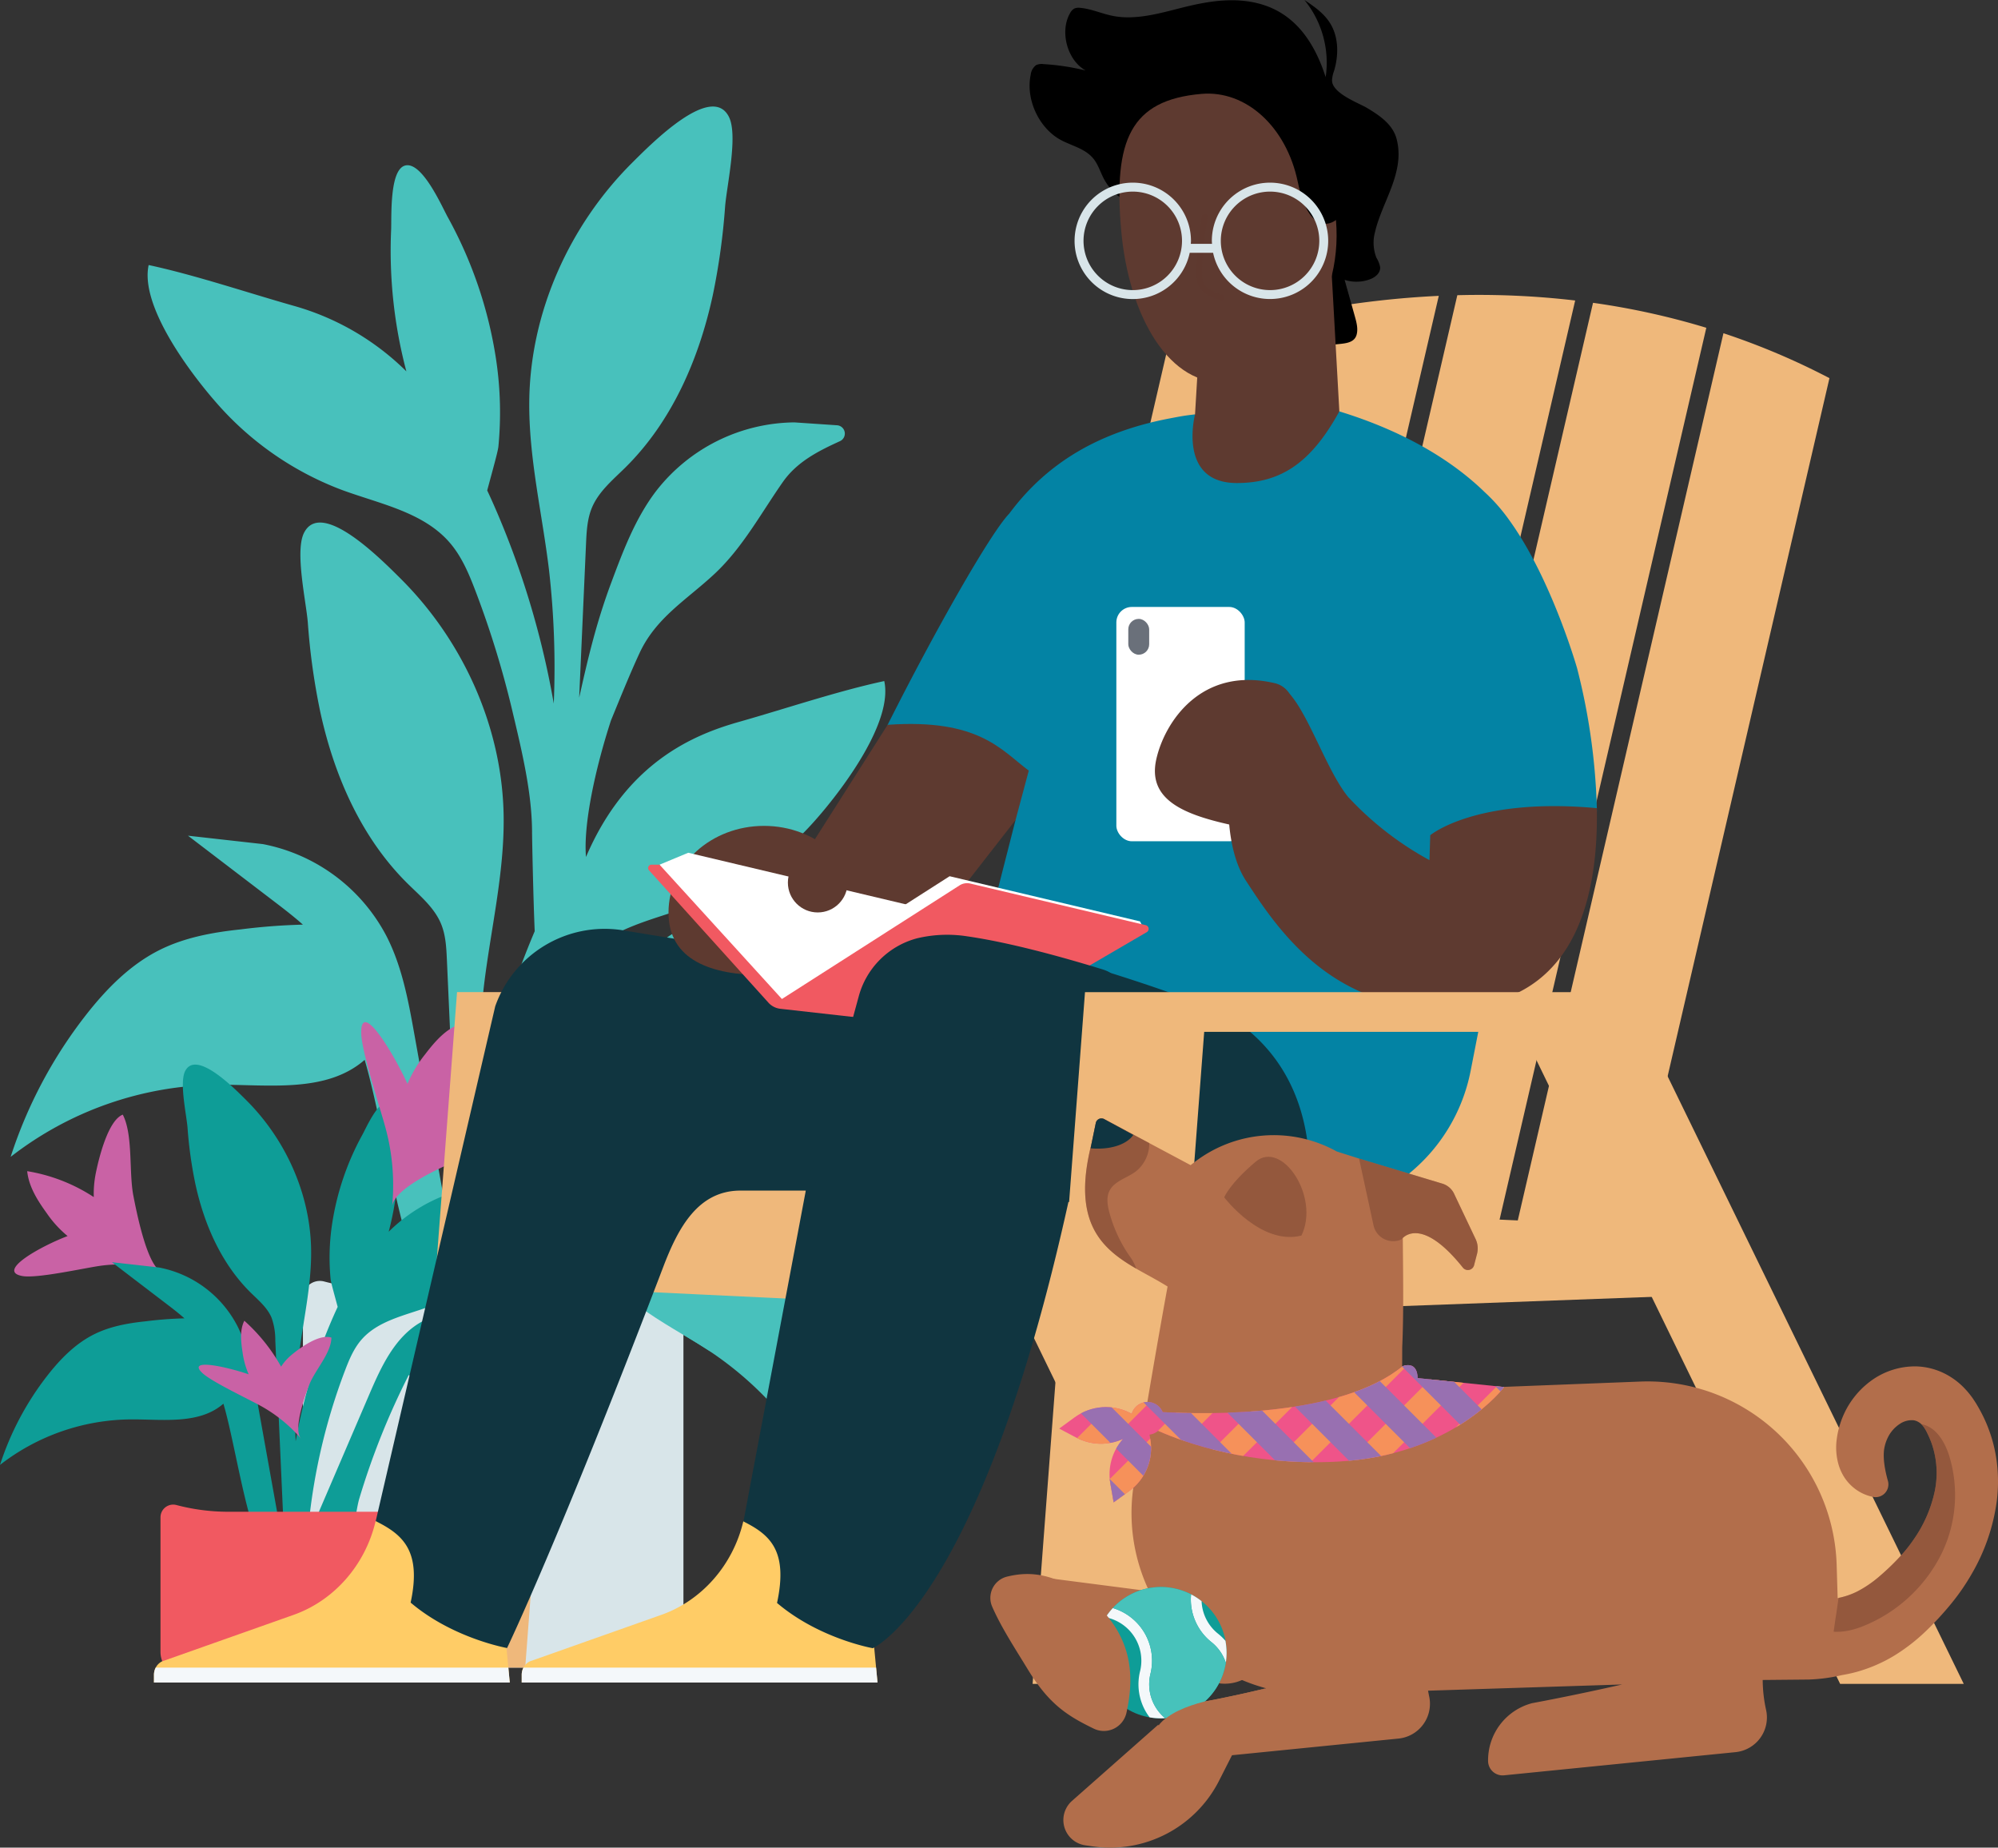
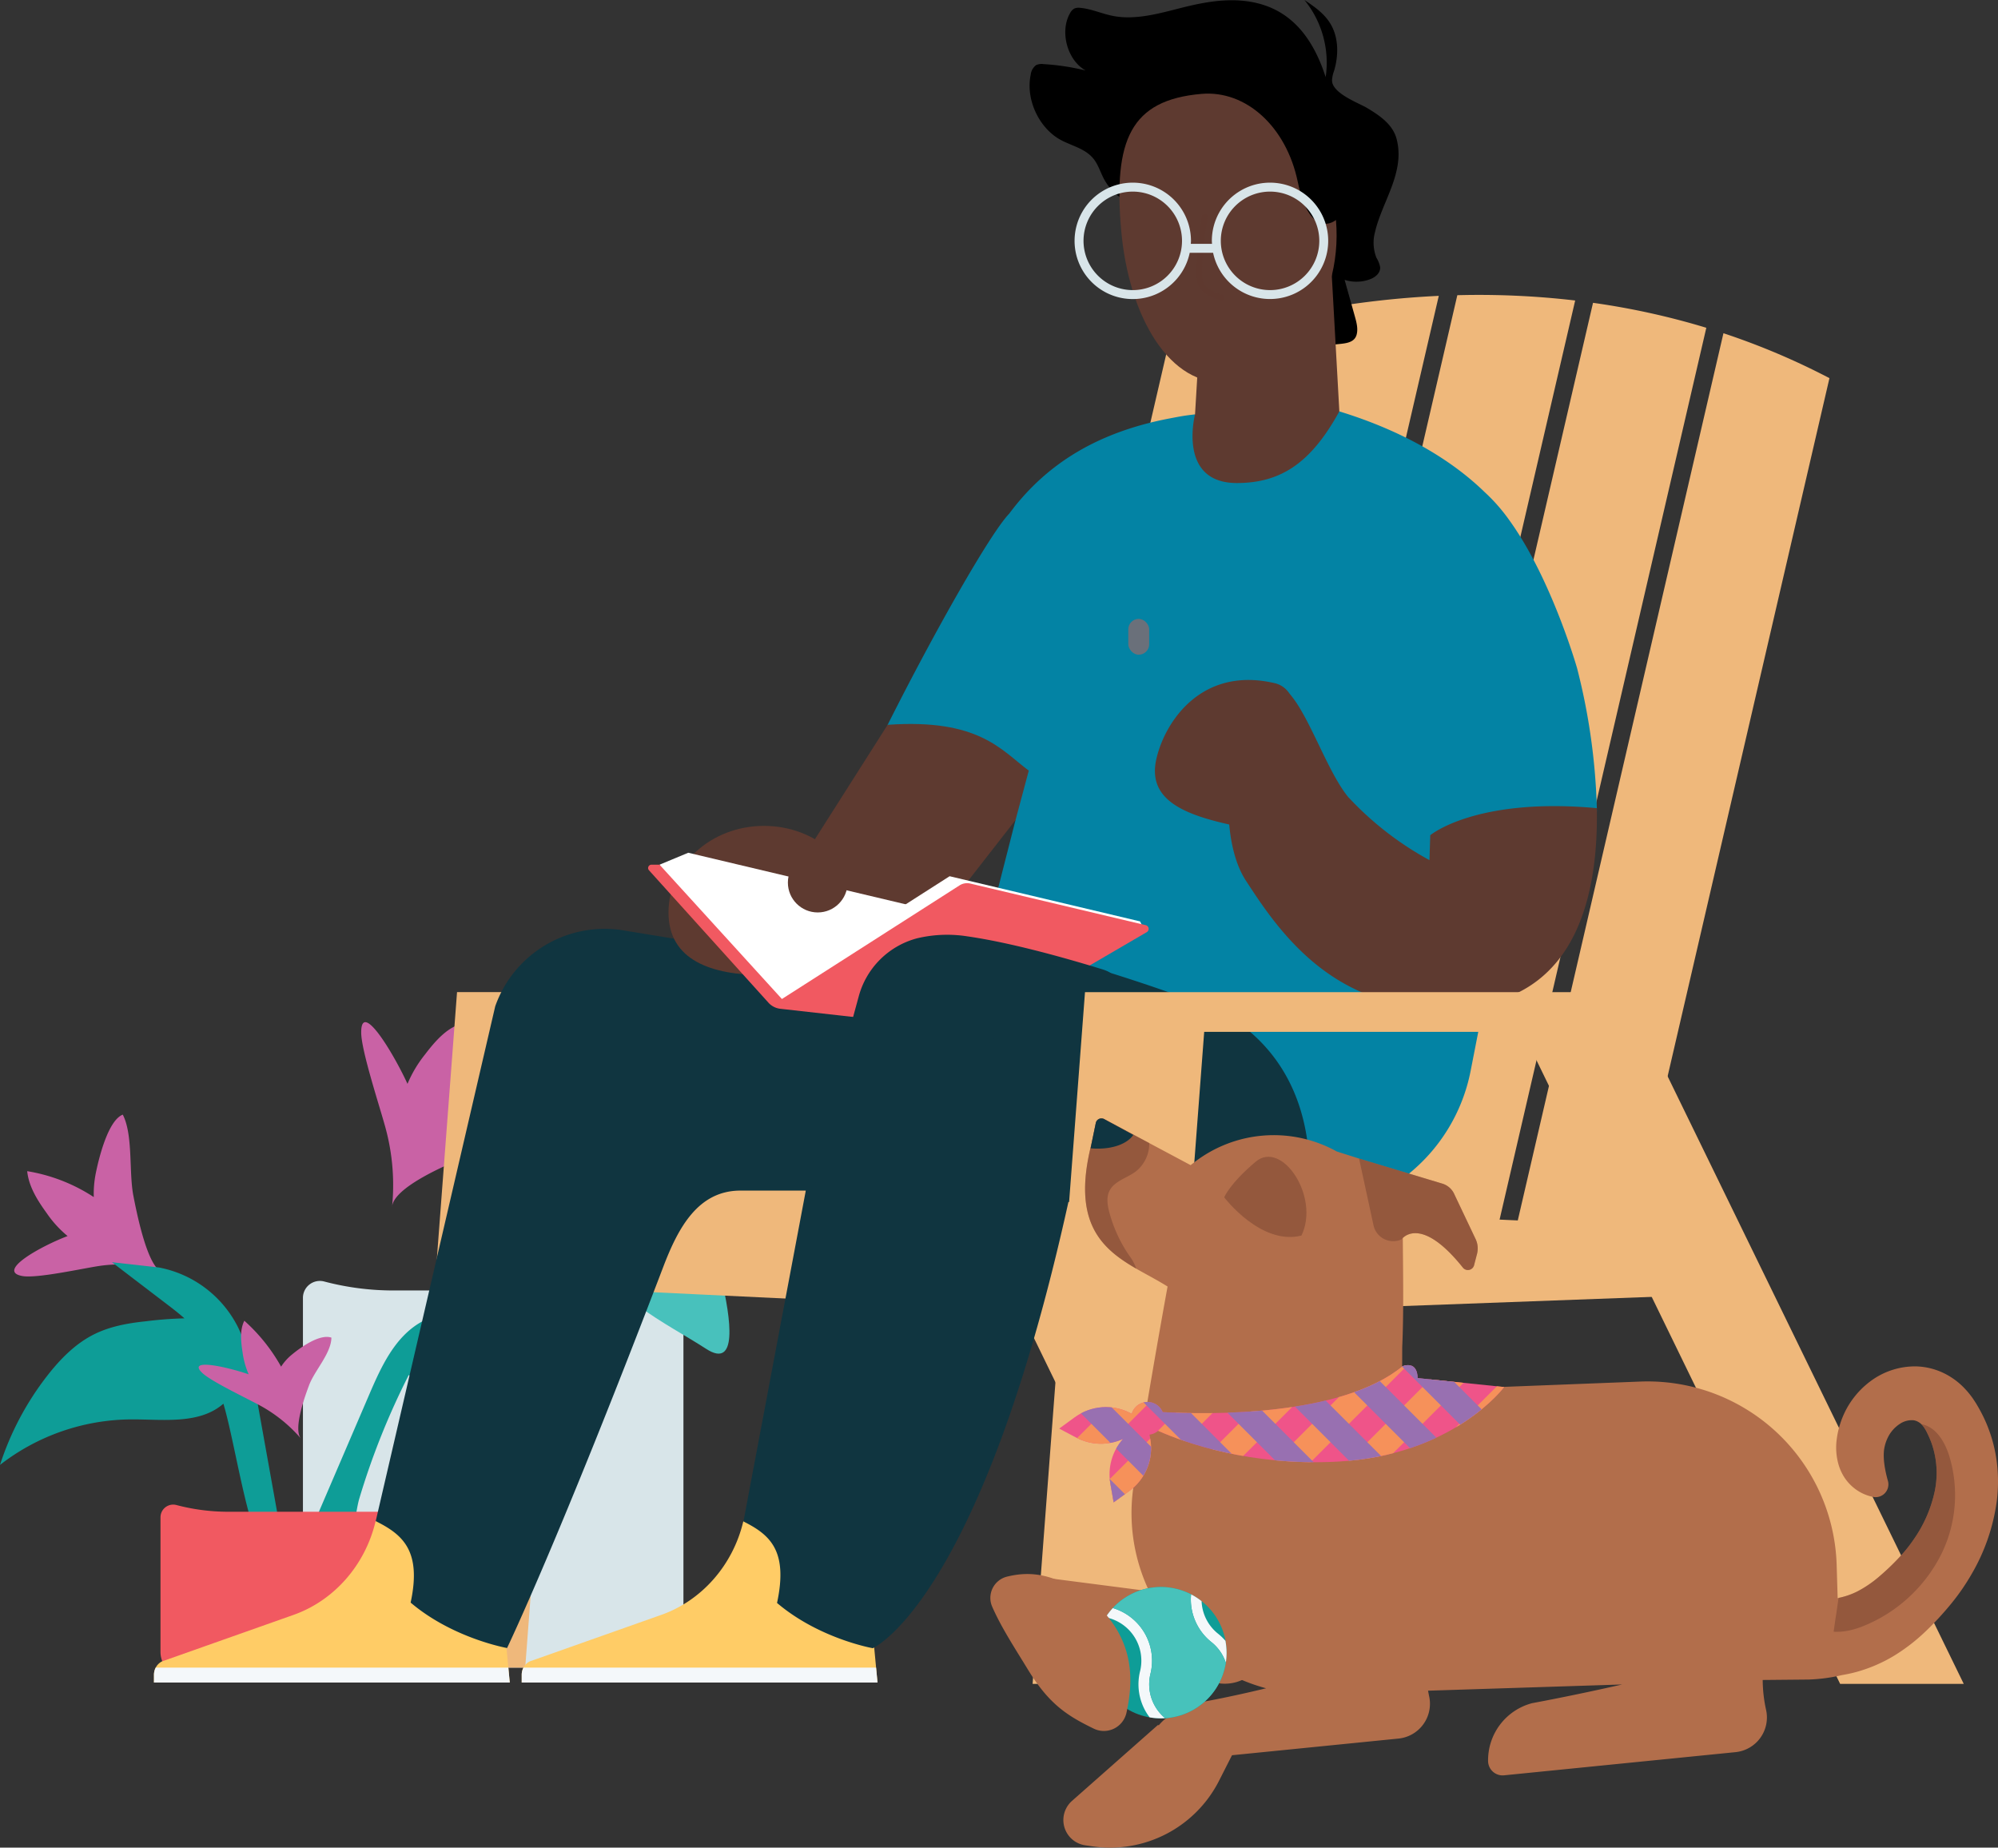
<svg xmlns="http://www.w3.org/2000/svg" viewBox="0 0 669.475 619.009">
  <rect x="0" y="0" width="669.475" height="619.009" fill="#333333" stroke="none" />
  <defs>
    <style>.cls-1{fill:none;}.cls-2{isolation:isolate;}.cls-3{fill:#48c1bc;}.cls-4{fill:#d8e5e9;}.cls-5{fill:#c962a5;}.cls-6{fill:#0e9d97;}.cls-7{fill:#f15961;}.cls-8{fill:#efb87b;}.cls-10,.cls-9{fill:#5e3a30;}.cls-10{mix-blend-mode:multiply;opacity:0.7;}.cls-11{fill:#0383a4;}.cls-12{fill:#fff;}.cls-13{fill:#6a707a;}.cls-14{fill:#fc6;}.cls-15{fill:#f4f8fa;}.cls-16{fill:#103540;}.cls-17{fill:#b26e4b;}.cls-18{fill:#774331;opacity:0.5;}.cls-19{fill:#103541;}.cls-20{clip-path:url(#clip-path);}.cls-21{fill:#ef5489;}.cls-22{fill:#f6915a;}.cls-23{fill:#9870b1;}.cls-24{fill:#47c2bb;}</style>
    <clipPath id="clip-path">
      <path class="cls-1" d="M474.998,461.693s.266-5.786-5-4c-20.59,16.939-64.766,16.247-80.413,15.411a5.497,5.497,0,0,0-10.368.562l-.346-.184a17.738,17.738,0,0,0-18.754,1.338l-5.206,3.795,5.692,3.017a17.733,17.733,0,0,0,15.716.437,17.738,17.738,0,0,0-4.279,14.917l1.112,6.346,5.217-3.78a17.736,17.736,0,0,0,7.064-17.424l-.259-1.481a5.463,5.463,0,0,0,2.887-1.288c9.188,4.06,30.888,11.824,59.937,10.334,39-2,56-25,56-25Z" />
    </clipPath>
  </defs>
  <g class="cls-2">
    <g id="Layer_2" data-name="Layer 2">
      <g id="Homepage">
        <path class="cls-3" d="M156.998,457.693a1.387,1.387,0,0,1-.96-.008C156.22,458.183,156.517,458.256,156.998,457.693Z" />
-         <path class="cls-3" d="M271.673,348.925c17.321-3.355,33.391-14.507,40.891-30.477-14.575-1.16-28.439-6.539-42.697-9.78s-30.022-4.132-42.736,3.088c-13.959,7.927-21.168,23.687-27.501,38.437Q186.784,380.112,173.938,410.03c-.996,2.319-4.441,10.55-7.204,18.007-.05-.419-.056-.673.001-.689a318.998,318.998,0,0,1,20.072-90.036c2.178-5.705,4.585-11.456,8.568-16.085,8.831-10.265,23.292-12.985,36.006-17.645a104.672,104.672,0,0,0,42.393-29.464c8.685-9.925,25.495-32.255,22.518-45.943-15.479,3.312-32.978,9.229-48.691,13.682-15.098,4.279-37.626,13.457-51.252,45.251-.916-10.886,3.086-29.506,8.369-45.743,3.093-7.523,6.119-15.076,9.52-22.452,5.565-12.073,15.855-17.92,25.254-26.718,9.326-8.73,15.484-20.218,22.802-30.689,4.712-6.743,11.802-10.364,19.144-13.697a2.793,2.793,0,0,0-.964-5.331L266.18,141.51a59.436,59.436,0,0,0-46.392,23.084c-6.924,9.104-11.014,19.992-15.01,30.709-5.136,13.774-7.968,26.139-10.715,38.452q1.148-25.756,2.297-51.513c.184-4.118.388-8.334,1.973-12.139,2.266-5.44,7.031-9.345,11.222-13.488,15.53-15.35,24.63-36.248,29.255-57.588a223.773,223.773,0,0,0,4.15-29.793c.552-6.981,4.393-23.87,1.29-30.067-5.75-11.489-25.68,8.632-32.485,15.417-21.02,20.956-34.127,50.102-34.423,79.906-.189,18.985,4.361,37.659,6.62,56.511a288.847,288.847,0,0,1,1.592,44.701,288.695,288.695,0,0,0-19.791-65.844q-1.223-2.806-2.514-5.545c1.676-6.285,3.58-12.981,3.753-14.713a119.794,119.794,0,0,0-.689-28.574,142.682,142.682,0,0,0-16.334-48.379c-1.933-3.528-8.589-18.705-14.247-17.183-5.286,1.422-4.48,17.258-4.68,21.67a157.862,157.862,0,0,0,5.11,47.282,87.054,87.054,0,0,0-37.66-21.936C82.79,98.025,65.291,92.108,49.812,88.796c-2.976,13.688,13.834,36.017,22.518,45.943a104.666,104.666,0,0,0,42.393,29.464c12.714,4.66,27.175,7.38,36.006,17.645,3.983,4.629,6.39,10.38,8.568,16.085a318.346,318.346,0,0,1,12.377,40.234c3.097,13.087,6.61,27.374,6.604,40.836,0,1.944.403,21.696.886,32.987a288.352,288.352,0,0,0-18.613,63.09,288.798,288.798,0,0,1,1.592-44.702c2.258-18.852,6.809-37.525,6.62-56.511-.297-29.803-13.404-58.95-34.423-79.906-6.806-6.785-26.735-26.906-32.486-15.417-3.102,6.198.739,23.086,1.29,30.067a223.775,223.775,0,0,0,4.15,29.793c4.625,21.341,13.726,42.238,29.255,57.589,4.191,4.143,8.957,8.048,11.223,13.488,1.585,3.805,1.789,8.021,1.973,12.139q2.425,54.367,4.85,108.735c-.166.454-.308.902-.456,1.352q-7.634-42.519-15.267-85.037c-2.021-11.257-4.104-22.701-9.292-32.893A59.437,59.437,0,0,0,88.048,282.79L62.992,279.979Q77.586,291.121,92.18,302.262c3.159,2.412,6.341,4.864,9.311,7.516a205.215,205.215,0,0,0-20.798,1.588c-9.335.976-18.747,2.687-27.15,6.872-9.952,4.958-17.954,13.126-24.799,21.888a154.307,154.307,0,0,0-25.18,47.461,114.527,114.527,0,0,1,69.122-24.165c17.122-.137,36.485,2.92,49.436-8.28.022-.019.04-.043.063-.062,7.894,26.551,15.773,91.497,30.236,83.807-.362,2.414,3.335,16.469,3.354,14.591,10.011,2.758,25.436-19.291,43.543-35.08.008.028.012.058.021.086,4.945,16.392,22.938,24.172,37.328,33.452a114.526,114.526,0,0,1,45.458,57.405,154.294,154.294,0,0,0,4.129-53.568c-1.093-11.065-3.481-22.247-9.235-31.761-4.858-8.032-11.893-14.514-19.257-20.335a205.189,205.189,0,0,0-16.719-12.472c3.928-.65,7.928-1.019,11.888-1.366q18.291-1.601,36.581-3.203l-22.67-11.035a59.435,59.435,0,0,0-51.666,3.949A86.038,86.038,0,0,0,198.166,393.4,393.574,393.574,0,0,1,220.59,339.873C236.071,348.336,254.352,352.28,271.673,348.925ZM165.557,430.307c-.005-.038.001-.035.012-.014Zm4.926-5.877c.067-.117.108-.17.113-.136C170.559,424.339,170.521,424.385,170.484,424.43Z" />
        <path class="cls-4" d="M198.696,432.343H131.807a90.797,90.797,0,0,1-23.216-3.018,5.677,5.677,0,0,0-7.086,5.522V544.964a11.425,11.425,0,0,0,8.654,11.11,90.796,90.796,0,0,0,21.649,2.619h66.889a90.796,90.796,0,0,0,21.649-2.619,11.425,11.425,0,0,0,8.654-11.11V434.846a5.677,5.677,0,0,0-7.086-5.522A90.799,90.799,0,0,1,198.696,432.343Z" />
        <path class="cls-3" d="M199.338,418.485c4.945,16.392,22.939,24.172,37.328,33.452,20.886,13.468-7.99-64.661.332-41.244" />
        <path class="cls-5" d="M54.385,426.107c-5.084-1.303-8.817-21.062-9.676-25.401-1.58-7.971-.054-20.439-3.568-27.273-4.898,1.913-7.954,14.335-8.993,19.374a35.31,35.31,0,0,0-.726,8.25,57.659,57.659,0,0,0-22.311-8.685c.538,5.218,3.482,9.851,6.563,14.098a36.901,36.901,0,0,0,6.975,7.64c-9.358,3.579-23.986,11.822-15.14,13.4,4.888.872,20.46-2.615,25.916-3.405A44.23,44.23,0,0,1,54.385,426.107Z" />
        <path class="cls-6" d="M85.388,464.966c-1.275-7.104-2.59-14.326-5.864-20.758a37.507,37.507,0,0,0-26.209-19.555L37.503,422.88l18.419,14.062c1.994,1.522,4.002,3.07,5.876,4.743a129.477,129.477,0,0,0-13.125,1.002c-5.891.616-11.831,1.696-17.133,4.337-6.28,3.128-11.33,8.283-15.65,13.812A97.379,97.379,0,0,0,0,490.787a72.273,72.273,0,0,1,43.62-15.249c10.805-.087,23.024,1.843,31.197-5.226.014-.012.026-.027.04-.039,5.275,17.743,10.539,62.667,20.738,51.546Q90.492,493.393,85.388,464.966Z" />
-         <path class="cls-6" d="M102.972,515.879a201.32,201.32,0,0,1,12.667-56.818c1.375-3.6,2.894-7.229,5.407-10.151,5.573-6.478,14.699-8.194,22.722-11.135A66.052,66.052,0,0,0,170.52,419.181c5.481-6.263,16.089-20.355,14.211-28.993-9.768,2.09-20.811,5.824-30.727,8.634a54.935,54.935,0,0,0-23.766,13.843,99.617,99.617,0,0,0,3.225-29.838c-.126-2.784.383-12.778-2.953-13.675-3.57-.96-7.771,8.618-8.991,10.844a90.047,90.047,0,0,0-10.308,30.53,75.594,75.594,0,0,0-.435,18.032c.109,1.093,1.31,5.318,2.369,9.285q-.812,1.73-1.587,3.499a182.165,182.165,0,0,0-12.489,41.552,182.275,182.275,0,0,1,1.005-28.21c1.425-11.896,4.297-23.681,4.178-35.662-.188-18.808-8.459-37.201-21.724-50.425-4.295-4.281-16.871-16.979-20.5-9.729-1.958,3.911.466,14.569.814,18.974a141.235,141.235,0,0,0,2.619,18.801c2.918,13.467,8.662,26.655,18.462,36.342,2.645,2.614,5.652,5.079,7.082,8.512a22.365,22.365,0,0,1,1.245,7.66q1.53,34.309,3.06,68.618a9.868,9.868,0,0,0,6.925.029c-.077-.604-.152-1.21-.228-1.814A3.287,3.287,0,0,0,102.972,515.879Z" />
        <path class="cls-6" d="M168.054,440.985c-8.998-2.045-18.946-2.608-26.969,1.949-8.809,5.002-13.358,14.948-17.355,24.256l-16.213,37.76c-1.1,2.562-2.22,5.22-2.183,8.009.08,5.91,6.105,8.812,10.377,4.426,3.079-3.162,3.458-11.231,4.667-15.275a248.493,248.493,0,0,1,16.578-41.434c9.77,5.341,21.306,7.83,32.237,5.713s21.072-9.155,25.805-19.233C185.8,446.424,177.051,443.03,168.054,440.985Z" />
        <path class="cls-5" d="M131.355,404.472c.249-6.535,18.11-14.053,22.024-15.754,7.191-3.125,19.207-3.024,24.958-8.399-2.739-5.838-15.006-7.856-19.943-8.425a25.585,25.585,0,0,0-7.896.287c3.257-9.383,4.297-22.705,3.882-29.108-4.803,1.426-8.594,5.772-11.995,10.232a41.261,41.261,0,0,0-5.844,9.812c-5.163-11.165-15.721-28.234-15.507-16.962.119,6.229,6.388,25.163,8.179,31.861A72.947,72.947,0,0,1,131.355,404.472Z" />
        <path class="cls-5" d="M100.974,482.124c-3.054-3.151,1.582-15.299,2.572-17.986,1.819-4.937,7.439-10.717,7.499-15.999-4.101-1.378-10.768,3.635-13.333,5.766a17.166,17.166,0,0,0-3.522,3.963,59.363,59.363,0,0,0-12.317-15.379c-1.535,2.991-1.185,6.844-.599,10.561a27.681,27.681,0,0,0,2.049,7.384c-7.809-2.673-20.983-5.467-15.416-.344,3.076,2.831,15.166,8.57,19.244,10.806A48.947,48.947,0,0,1,100.974,482.124Z" />
        <path class="cls-7" d="M126.61,506.48H76.486a68.041,68.041,0,0,1-17.397-2.262,4.254,4.254,0,0,0-5.31,4.138V553.405a8.561,8.561,0,0,0,6.485,8.326,68.042,68.042,0,0,0,16.223,1.962H126.61a68.037,68.037,0,0,0,16.223-1.962,8.561,8.561,0,0,0,6.485-8.325V508.356a4.254,4.254,0,0,0-5.31-4.138A68.041,68.041,0,0,1,126.61,506.48Z" />
        <path class="cls-8" d="M577.315,433.602l-6.317-21.91-23.824-1.074,65.824-283.926a238.837,238.837,0,0,0-35.52-15.054L508.567,408.877l-6.096-.275,69.27-298.787a250.76,250.76,0,0,0-37.963-8.364L462.982,406.822l-6.096-.275,70.912-305.873a277.68,277.68,0,0,0-39.49-1.775L417.397,404.766l-6.096-.275L482.096,99.12a307.58,307.58,0,0,0-40.992,4.703L371.812,402.71l-6.096-.275,68.939-297.36c-26.863,5.497-43.656,12.617-43.656,12.617l-53.281,229.823-7.373-15.126H153.141l-17.142,226.302h39.985L185.63,431.344l156.203,7.46,58.382,119.89h40.446L383.18,440.778h0ZM188.425,394.44l3.716-49.049H296.344l26.845,55.127Z" />
        <path d="M376.346,66.81a18.389,18.389,0,0,1-6.257-6.513c-1.26-2.257-1.984-4.875-3.534-6.904-2.78-3.639-7.394-4.466-11.226-6.564-7.11-3.892-11.715-13.414-9.975-21.761a4.717,4.717,0,0,1,1.787-3.237,4.383,4.383,0,0,1,2.495-.355,78.573,78.573,0,0,1,14.158,2.15c-6.131-3.347-8.787-12.979-5.281-19.159a3.85,3.85,0,0,1,1.407-1.579,3.624,3.624,0,0,1,2.03-.259c3.676.321,7.209,1.954,10.854,2.684,8.252,1.653,16.935-1.223,24.805-3.12,7.83-1.887,16.144-3.11,24.21-.99,11.675,3.069,18.416,12.346,22.374,24.63A33.242,33.242,0,0,0,437.081,0c3.368,2.248,6.866,4.655,8.946,8.366,2.58,4.602,2.473,10.453.969,15.415a10.642,10.642,0,0,0-.672,3.156c.037,4.378,8.937,7.55,11.772,9.252,4.088,2.454,8.578,5.439,9.869,10.37,2.929,11.195-4.888,21.029-7.21,31.092a13.656,13.656,0,0,0,.47,8.747,9.168,9.168,0,0,1,1.221,3.098c.136,1.958-1.573,3.344-3.205,3.991a13,13,0,0,1-8.696.276l3.424,12.214c.568,2.025,1.138,4.2.589,6.173-1.058,3.805-6.458,2.633-9.226,3.695.321,2.24-1.094,5.454-2.425,7.082-4.691-8.683-32.524-40.584-31.12-40.521-1.569-.071-3.947-1.818-5.393-2.484l-12.462-5.74C388.541,71.696,381.717,70.291,376.346,66.81Z" />
        <path class="cls-9" d="M448.777,137.828l-2.817-50.697H403.496L400.425,138.83c-26.5,25.5-42.196,40.276-42.196,69.301l118.696,6.199C476.925,185.304,461.925,168.33,448.777,137.828Z" />
        <path class="cls-9" d="M447.644,73.703c2.537,29.715-17.581,52.687-36.513,54.303S378.187,106.555,375.65,76.84s3.036-43.345,26.949-45.387c15.012-1.282,28.412,11.123,32.214,29.327C439.036,80.999,447.644,73.703,447.644,73.703Z" />
        <path class="cls-10" d="M409.303,100.608a.999.999,0,0,1-.32-.025c-.218-.053-5.372-1.329-7.442-4.713-1.97-3.221.618-20.056,1.156-23.398a1,1,0,0,1,1.975.319c-1.291,8.007-2.586,20.138-1.424,22.037,1.363,2.229,4.941,3.507,6.205,3.812a1,1,0,0,1-.149,1.969Z" />
        <path class="cls-11" d="M297.425,242.83c15.329-30.536,34.342-64.145,40.731-70.736,11.293-15.196,27.655-26.942,53.795-31.916,3.522-.67,4.791-.931,8.474-1.348,0,0-6,23,14,23,15,0,25-7,34.353-24.001,20.971,6.443,37.236,15.916,48.664,27.017a59.525,59.525,0,0,1,8.417,9.612c.169.231.328.465.494.697q.215.306.428.614.729,1.045,1.41,2.101c12.653,19.424,20.235,45.96,20.235,45.96a211.401,211.401,0,0,1,6.633,46.919c.377,20.6-19.638,33.054-34.059,45.945l-8.234,42.085A58.973,58.973,0,0,1,432.19,406.366L324.425,336.83l15.857-62.111s-50.086,13.005-49.857,11.111C291.01,280.973,297.425,242.83,297.425,242.83Z" />
        <path class="cls-9" d="M297.425,242.83l-32.19,50.639,8.763,24.074,39.453-8.415,26.831-34.408,4.435-16.533C335.501,251.305,328.016,240.677,297.425,242.83Z" />
-         <rect class="cls-12" x="374.059" y="203.345" width="43" height="78.5" rx="5.188" />
        <rect class="cls-13" x="378.059" y="207.345" width="7" height="12" rx="3.5" />
        <path class="cls-9" d="M422.998,230.693c10.731-8.688,18.615,23.825,28.693,36.273a107.01,107.01,0,0,0,27.279,21.199l.273-8.346s15.132-12.711,55.407-9.1c.139.012.27.018.407.029.531,28.862-6.716,61.236-40.632,66.081-45.5,6.5-66-25-76.957-41.789S412.268,239.381,422.998,230.693Z" />
        <path class="cls-9" d="M412.284,276.323c-15.637-3.464-27.839-8.414-24.852-21.894,2.755-12.435,15.041-31.341,39.724-25.54a7.822,7.822,0,0,1,6.035,8.252c-.87,10.368-3.111,31.092-7.775,42.244A95.481,95.481,0,0,1,412.284,276.323Z" />
        <path class="cls-14" d="M125.862,509.609c-3.427,14.625-13.838,26.587-27.501,31.419L54.202,556.643a4.999,4.999,0,0,0-2.608,4.491v2.559h119.212l-1.127-11.926S143.209,497.232,125.862,509.609Z" />
        <path class="cls-15" d="M51.594,561.134v2.559H170.806l-.472-5H52.191A5.322,5.322,0,0,0,51.594,561.134Z" />
        <path class="cls-14" d="M249.054,509.722c-3.454,14.574-13.846,26.487-27.474,31.306l-44.159,15.615a4.999,4.999,0,0,0-2.608,4.491v2.559H294.025l-1.127-11.926S268.196,495.463,249.054,509.722Z" />
        <path class="cls-15" d="M174.812,561.134v2.559H294.025l-.472-5H175.409A5.32,5.32,0,0,0,174.812,561.134Z" />
        <path class="cls-16" d="M393.175,332.984s-41.573-15.037-69.457-19.053c-14.98-2.158-26.488,2.542-33.938,10.99l-81.74-13.352a38.893,38.893,0,0,0-42.105,25.57l-40.04,172.478c8.845,4.423,15.488,9.73,11.698,27.298,14.162,12.021,32.311,15.219,32.311,15.219s17.413-36.173,52.358-127.753c5.04-13.21,11.719-25.5,25.858-25.5h21.878L249.114,509.736c8.845,4.423,15.037,9.73,11.248,27.298,14.162,12.021,32.094,15.159,32.094,15.159s35.976-15.615,65.543-149.501l80,4C445.998,341.693,393.175,332.984,393.175,332.984Z" />
        <path class="cls-4" d="M360.059,80.693a19.499,19.499,0,0,0,38.584,4h7.832a19.493,19.493,0,1,0-.416-4c0,.338.034.667.051,1h-7.101c.017-.333.051-.662.051-1a19.5,19.5,0,1,0-39,0Zm49,0a16.5,16.5,0,1,1,16.5,16.5A16.519,16.519,0,0,1,409.059,80.693Zm-46,0a16.5,16.5,0,1,1,16.5,16.5A16.519,16.519,0,0,1,363.059,80.693Z" />
        <path class="cls-9" d="M287.998,305.693c0,16.016-14.327,21-32,21s-32-4.984-32-21,14.327-29,32-29S287.998,289.677,287.998,305.693Z" />
        <path class="cls-12" d="M321.998,307.365l-91.383-21.672-9.617,4,2.569,6.836,37.431,39.164s69.751-24.015,68.875-24.507S321.998,307.365,321.998,307.365Z" />
        <polyline class="cls-12" points="256.998 332.693 318.189 293.56 381.998 308.693 382.998 310.693" />
        <path class="cls-7" d="M220.998,289.693l41,45,59.523-38.067a4.669,4.669,0,0,1,3.593-.61l58.79,13.942a1.272,1.272,0,0,1,.347,2.336l-56.734,33.096L261.46,337.967a6.304,6.304,0,0,1-3.976-2.041l-40.03-44.361a1.121,1.121,0,0,1,.832-1.871Z" />
        <path class="cls-16" d="M324.16,313.707a43.457,43.457,0,0,0-16.874.65,27.548,27.548,0,0,0-19.597,19.63l-17.691,64.894,82-66.189s31.116-3.731,17.129-8.02C355.285,320.429,338.029,315.705,324.16,313.707Z" />
        <circle class="cls-9" cx="273.998" cy="295.693" r="10" />
        <polygon class="cls-8" points="403.493 345.704 510.206 345.704 616.578 564.143 657.998 564.143 545.025 332.391 363.553 332.391 345.998 564.143 386.946 564.143 403.493 345.704" />
        <path class="cls-17" d="M346.927,551.805c-4.709-3.521-3.694-3.031-7.337-7.05-5.322-5.871,4.567-17.593,11.904-16.009l82.123,10.63-14.062,21.314a14.055,14.055,0,0,1-11.889,3.133C359.13,554.415,366.692,566.585,346.927,551.805Z" />
        <path class="cls-17" d="M669.071,489.815a48.978,48.978,0,0,0-3.494-12.957,50.014,50.014,0,0,0-3-5.917l-.415-.711-.522-.81c-.36-.542-.695-1.081-1.116-1.611a27.999,27.999,0,0,0-2.66-3.088,24.082,24.082,0,0,0-7.131-4.953,22.787,22.787,0,0,0-8.698-1.993,25.005,25.005,0,0,0-15.502,5.13,28.424,28.424,0,0,0-9.181,12.011,30.261,30.261,0,0,0-1.182,3.536,28.165,28.165,0,0,0-.732,3.735,20.736,20.736,0,0,0,.67,8.705,16.831,16.831,0,0,0,.921,2.343c.189.389.39.762.614,1.153.252.406.503.83.786,1.201a15.192,15.192,0,0,0,3.98,3.794,14.653,14.653,0,0,0,5.33,2.146l.061.011a4.29,4.29,0,0,0,4.778-5.441c-.986-3.508-1.895-8.172-1.055-11.565a13.115,13.115,0,0,1,.431-1.492,13.828,13.828,0,0,1,.639-1.5,11.396,11.396,0,0,1,4.038-4.533,7.141,7.141,0,0,1,4.573-1.181,4.89,4.89,0,0,1,3.107,1.918,9.832,9.832,0,0,1,.736,1.048,6.146,6.146,0,0,1,.355.626l.183.329.223.467a30.576,30.576,0,0,1,1.571,3.767,30.143,30.143,0,0,1,.848,15.873,44.242,44.242,0,0,1-6.805,15.62,50,50,0,0,1-5.482,6.773,79.995,79.995,0,0,1-6.798,6.387,38.057,38.057,0,0,1-6.754,4.519,24.84,24.84,0,0,1-6.64,2.255l-.335-11.113a63.393,63.393,0,0,0-65.83-61.435l-79.782,3.105.047-14.599c.515-11.722.296-23.718.195-36.613,1.584-1.531,7.766-5.466,20.029,9.802a2.149,2.149,0,0,0,3.884-.801l.965-3.7a7.36,7.36,0,0,0-.404-4.763L487.382,400.27a6.452,6.452,0,0,0-3.931-3.67l-28.065-8.455v0L447.92,385.78a43.507,43.507,0,0,0-47.639,3.542l-1.341,1.032-28.946-15.44a1.934,1.934,0,0,0-2.817,1.307l-1.464,7.063c-8.713,34.41,11.248,38.744,25.509,47.739-3.512,19.283-7.282,41.237-11.31,66.244a60.747,60.747,0,0,0,44.32,68.353c-12.123,2.942-20.774,4.464-20.774,4.464-5.863,1.545-11.84,3.84-15.142,7.889l-.386-.004-28.732,25.378a8.555,8.555,0,0,0,4.426,14.877l2.424.354A40.93,40.93,0,0,0,408.46,596.615l4.35-8.562,55.821-5.589a11.711,11.711,0,0,0,10.236-14.166c-.131-.612-.251-1.238-.365-1.869l65.027-2.083c-16.701,3.802-30.173,6.264-30.173,6.264a19.785,19.785,0,0,0-14.742,19.392,4.867,4.867,0,0,0,5.347,4.781l77.566-7.766a11.677,11.677,0,0,0,10.255-14.077,47.307,47.307,0,0,1-1.148-10.102s15.248-.14,15.365-.144a55.861,55.861,0,0,0,11.101-1.475c1.467-.247,2.935-.549,4.394-.925a50.255,50.255,0,0,0,13.154-5.572,62.804,62.804,0,0,0,10.516-8.112,103.513,103.513,0,0,0,8.243-8.87,72.965,72.965,0,0,0,7.255-10.433,65.804,65.804,0,0,0,8.374-24.177A52.737,52.737,0,0,0,669.071,489.815Z" />
        <path class="cls-18" d="M380.711,425.023a14.641,14.641,0,0,0-2.227-4.214,46.945,46.945,0,0,1-6.77-14.615c-.631-2.363-1.054-4.977.014-7.178,1.617-3.328,5.812-4.3,8.787-6.5a11.91,11.91,0,0,0,4.568-9.554l-15.09-8.049a1.934,1.934,0,0,0-2.817,1.307l-1.464,7.063C359.038,409.638,369.187,418.347,380.711,425.023Z" />
        <path class="cls-19" d="M369.984,374.939l9.75,5.297c-2.258,3.287-7.833,5.058-14.282,4.479.079-.468.152-.937.25-1.406l1.464-7.063A1.935,1.935,0,0,1,369.984,374.939Z" />
        <path class="cls-18" d="M455.386,388.144l28.065,8.455a6.452,6.452,0,0,1,3.931,3.67l7.132,15.023a7.362,7.362,0,0,1,.404,4.764l-.965,3.7a2.149,2.149,0,0,1-3.884.801c-14.437-17.973-20.449-9.333-20.449-9.333h0a6.751,6.751,0,0,1-9.394-4.716Z" />
        <g class="cls-20">
          <rect class="cls-21" x="339.922" y="370.693" width="187.153" height="188" transform="translate(-201.619 442.635) rotate(-45)" />
          <rect class="cls-22" x="416.811" y="358.364" width="8.717" height="188" transform="translate(443.228 -165.318) rotate(45)" />
          <rect class="cls-22" x="429.139" y="370.693" width="8.717" height="188" transform="translate(455.556 -170.424) rotate(45)" />
          <rect class="cls-22" x="404.483" y="346.036" width="8.717" height="188" transform="translate(430.899 -160.211) rotate(45)" />
          <rect class="cls-22" x="392.154" y="333.707" width="8.717" height="188" transform="translate(418.571 -155.104) rotate(45)" />
          <rect class="cls-22" x="379.826" y="321.379" width="8.717" height="188" transform="translate(406.242 -149.998) rotate(45)" />
          <rect class="cls-22" x="466.125" y="407.678" width="8.717" height="188" transform="translate(492.542 -185.744) rotate(45)" />
          <rect class="cls-22" x="478.453" y="420.007" width="8.717" height="188" transform="translate(504.87 -190.851) rotate(45)" />
          <rect class="cls-22" x="453.796" y="395.35" width="8.717" height="188" transform="translate(480.213 -180.637) rotate(45)" />
          <rect class="cls-22" x="441.468" y="383.021" width="8.717" height="188" transform="translate(467.885 -175.531) rotate(45)" />
          <rect class="cls-23" x="416.811" y="383.021" width="8.717" height="188" transform="translate(-213.947 437.528) rotate(-45)" />
          <rect class="cls-23" x="429.139" y="370.693" width="8.717" height="188" transform="translate(-201.619 442.635) rotate(-45)" />
          <rect class="cls-23" x="404.483" y="395.35" width="8.717" height="188" transform="translate(-226.276 432.422) rotate(-45)" />
          <rect class="cls-23" x="392.154" y="407.678" width="8.717" height="188" transform="translate(-238.604 427.315) rotate(-45)" />
          <rect class="cls-23" x="379.826" y="420.007" width="8.717" height="188" transform="translate(-250.933 422.209) rotate(-45)" />
-           <rect class="cls-23" x="466.125" y="333.707" width="8.717" height="188" transform="translate(-164.633 457.955) rotate(-45)" />
          <rect class="cls-23" x="478.453" y="321.379" width="8.717" height="188" transform="translate(-152.305 463.061) rotate(-45)" />
          <rect class="cls-23" x="453.796" y="346.036" width="8.717" height="188" transform="translate(-176.962 452.848) rotate(-45)" />
          <rect class="cls-23" x="441.468" y="358.364" width="8.717" height="188" transform="translate(-189.29 447.742) rotate(-45)" />
        </g>
        <path class="cls-18" d="M410.197,401.145s1.749-4.524,10.553-11.943,21.605,11.832,15.328,24.748C422.491,417.377,410.197,401.145,410.197,401.145Z" />
        <path class="cls-18" d="M650.532,520.587a44.857,44.857,0,0,0,2.492-33.166c-1.5-4.579-4.418-9.385-9.154-10.27-.045-.009-.093-.013-.139-.02a8.325,8.325,0,0,1,.578.614,9.832,9.832,0,0,1,.736,1.048,6.146,6.146,0,0,1,.355.626l.183.329.223.467a30.576,30.576,0,0,1,1.571,3.767,30.143,30.143,0,0,1,.848,15.873,44.242,44.242,0,0,1-6.805,15.62,50,50,0,0,1-5.482,6.773,79.995,79.995,0,0,1-6.798,6.387,38.057,38.057,0,0,1-6.754,4.519,24.866,24.866,0,0,1-6.253,2.168l-.134.37c-1.102,7.872-.494,3.104-1.596,10.976,4.182.266,8.312-1.062,12.113-2.825A50.298,50.298,0,0,0,650.532,520.587Z" />
        <circle class="cls-6" cx="388.998" cy="553.693" r="22" />
        <path class="cls-15" d="M410.623,549.732a18.362,18.362,0,0,0-2.449-2.37,14.695,14.695,0,0,1-5.481-9.906c-.039-.344-.059-.687-.07-1.03a22.007,22.007,0,0,0-3.525-2.276,18.269,18.269,0,0,0,6.841,16.017,14.694,14.694,0,0,1,4.802,6.895q.166-1.08.225-2.192.005-.117.008-.234c.011-.272.019-.544.021-.818A24.363,24.363,0,0,0,410.623,549.732Z" />
        <path class="cls-15" d="M390.413,575.643a14.736,14.736,0,0,1-4.919-14.898,18.402,18.402,0,0,0-12.627-22.005,22.082,22.082,0,0,0-2.407,3.114c.238.046.476.083.714.141A14.81,14.81,0,0,1,382.011,559.889a18.259,18.259,0,0,0,2.127,13.905,17.281,17.281,0,0,0,1.09,1.571,22.12,22.12,0,0,0,3.77.328C389.474,575.693,389.945,575.672,390.413,575.643Z" />
        <path class="cls-24" d="M410.741,557.062h0a14.694,14.694,0,0,0-4.802-6.895,18.269,18.269,0,0,1-6.841-16.017h0a21.986,21.986,0,0,0-26.232,4.589h0a18.402,18.402,0,0,1,12.627,22.005,14.736,14.736,0,0,0,4.919,14.898h0A22.005,22.005,0,0,0,410.741,557.062Z" />
        <path class="cls-17" d="M368.469,538.564l-7.962-6.198c-7.443-4.111-14.156-6.411-23.196-4.12a7.34,7.34,0,0,0-4.824,10.111c3.079,7.008,7.579,13.833,11.95,21.009,7.032,11.545,13.116,15.434,22.049,19.773a7.749,7.749,0,0,0,10.951-5.279C380.372,560.69,378.784,549.162,368.469,538.564Z" />
-         <path class="cls-17" d="M424.231,565.618c-12.123,2.942-20.774,4.464-20.774,4.464-5.863,1.545-11.84,3.84-15.142,7.889l-.386-.004" />
+         <path class="cls-17" d="M424.231,565.618l-.386-.004" />
      </g>
    </g>
  </g>
</svg>